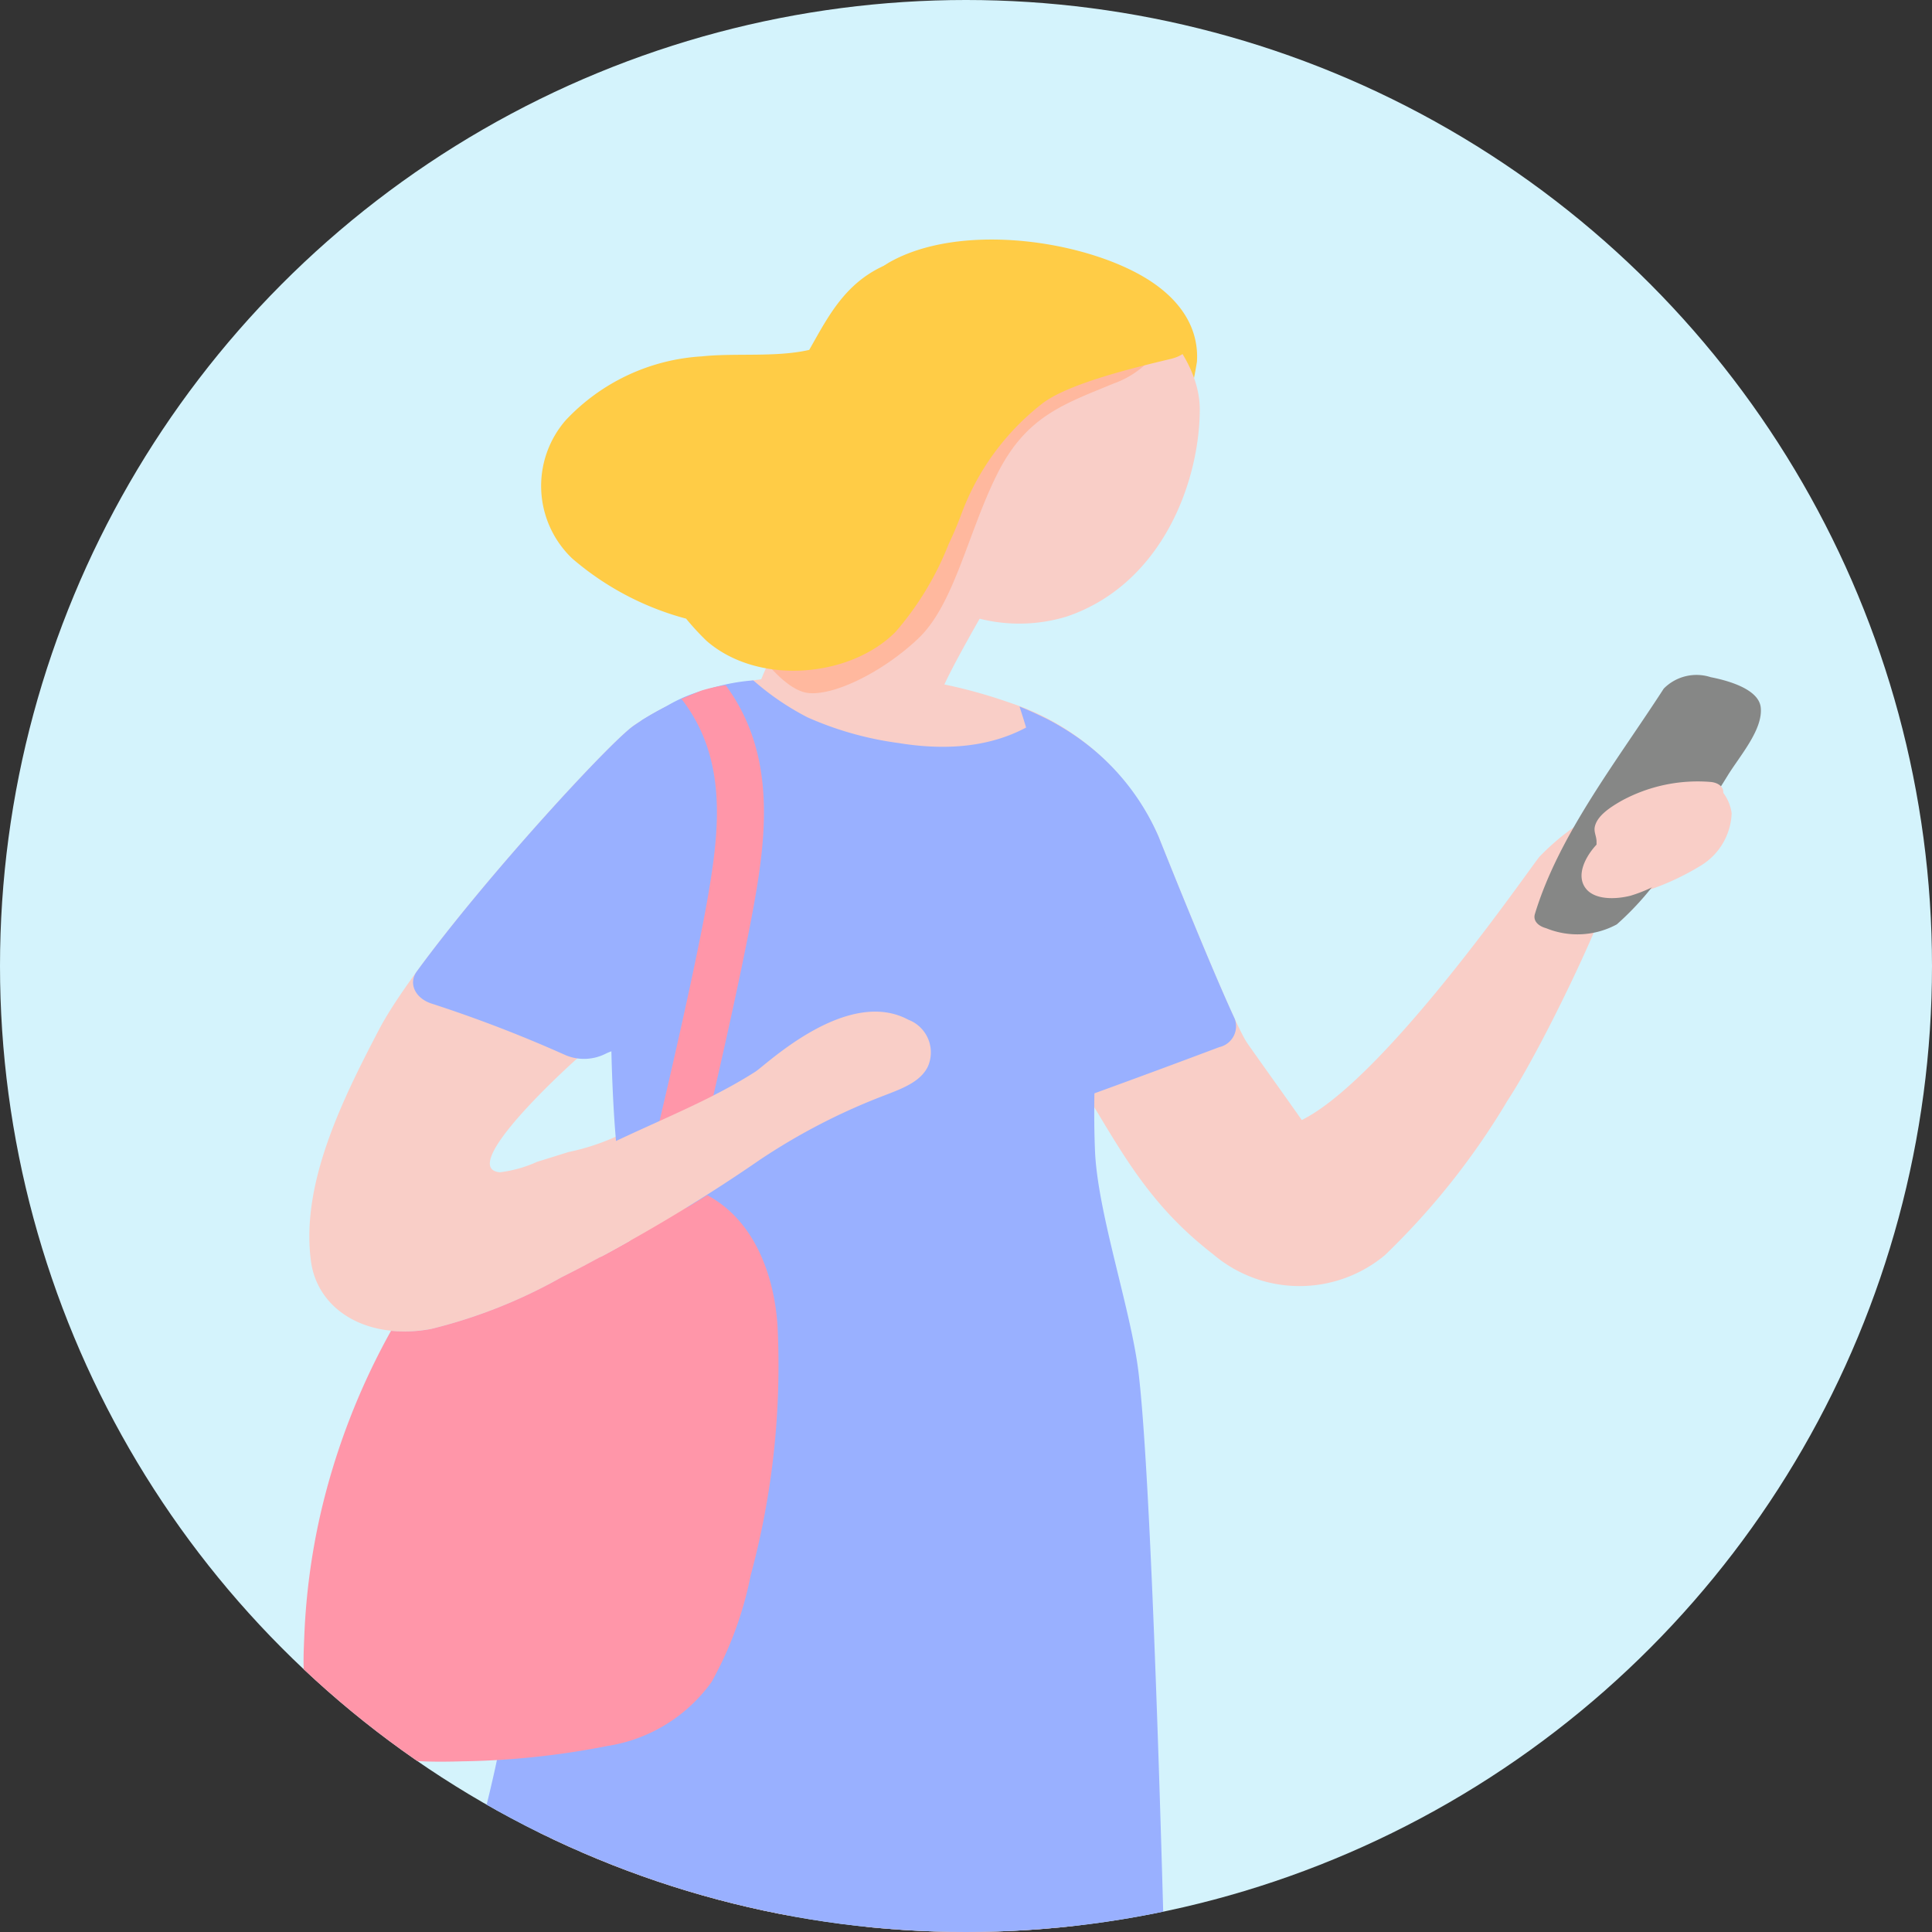
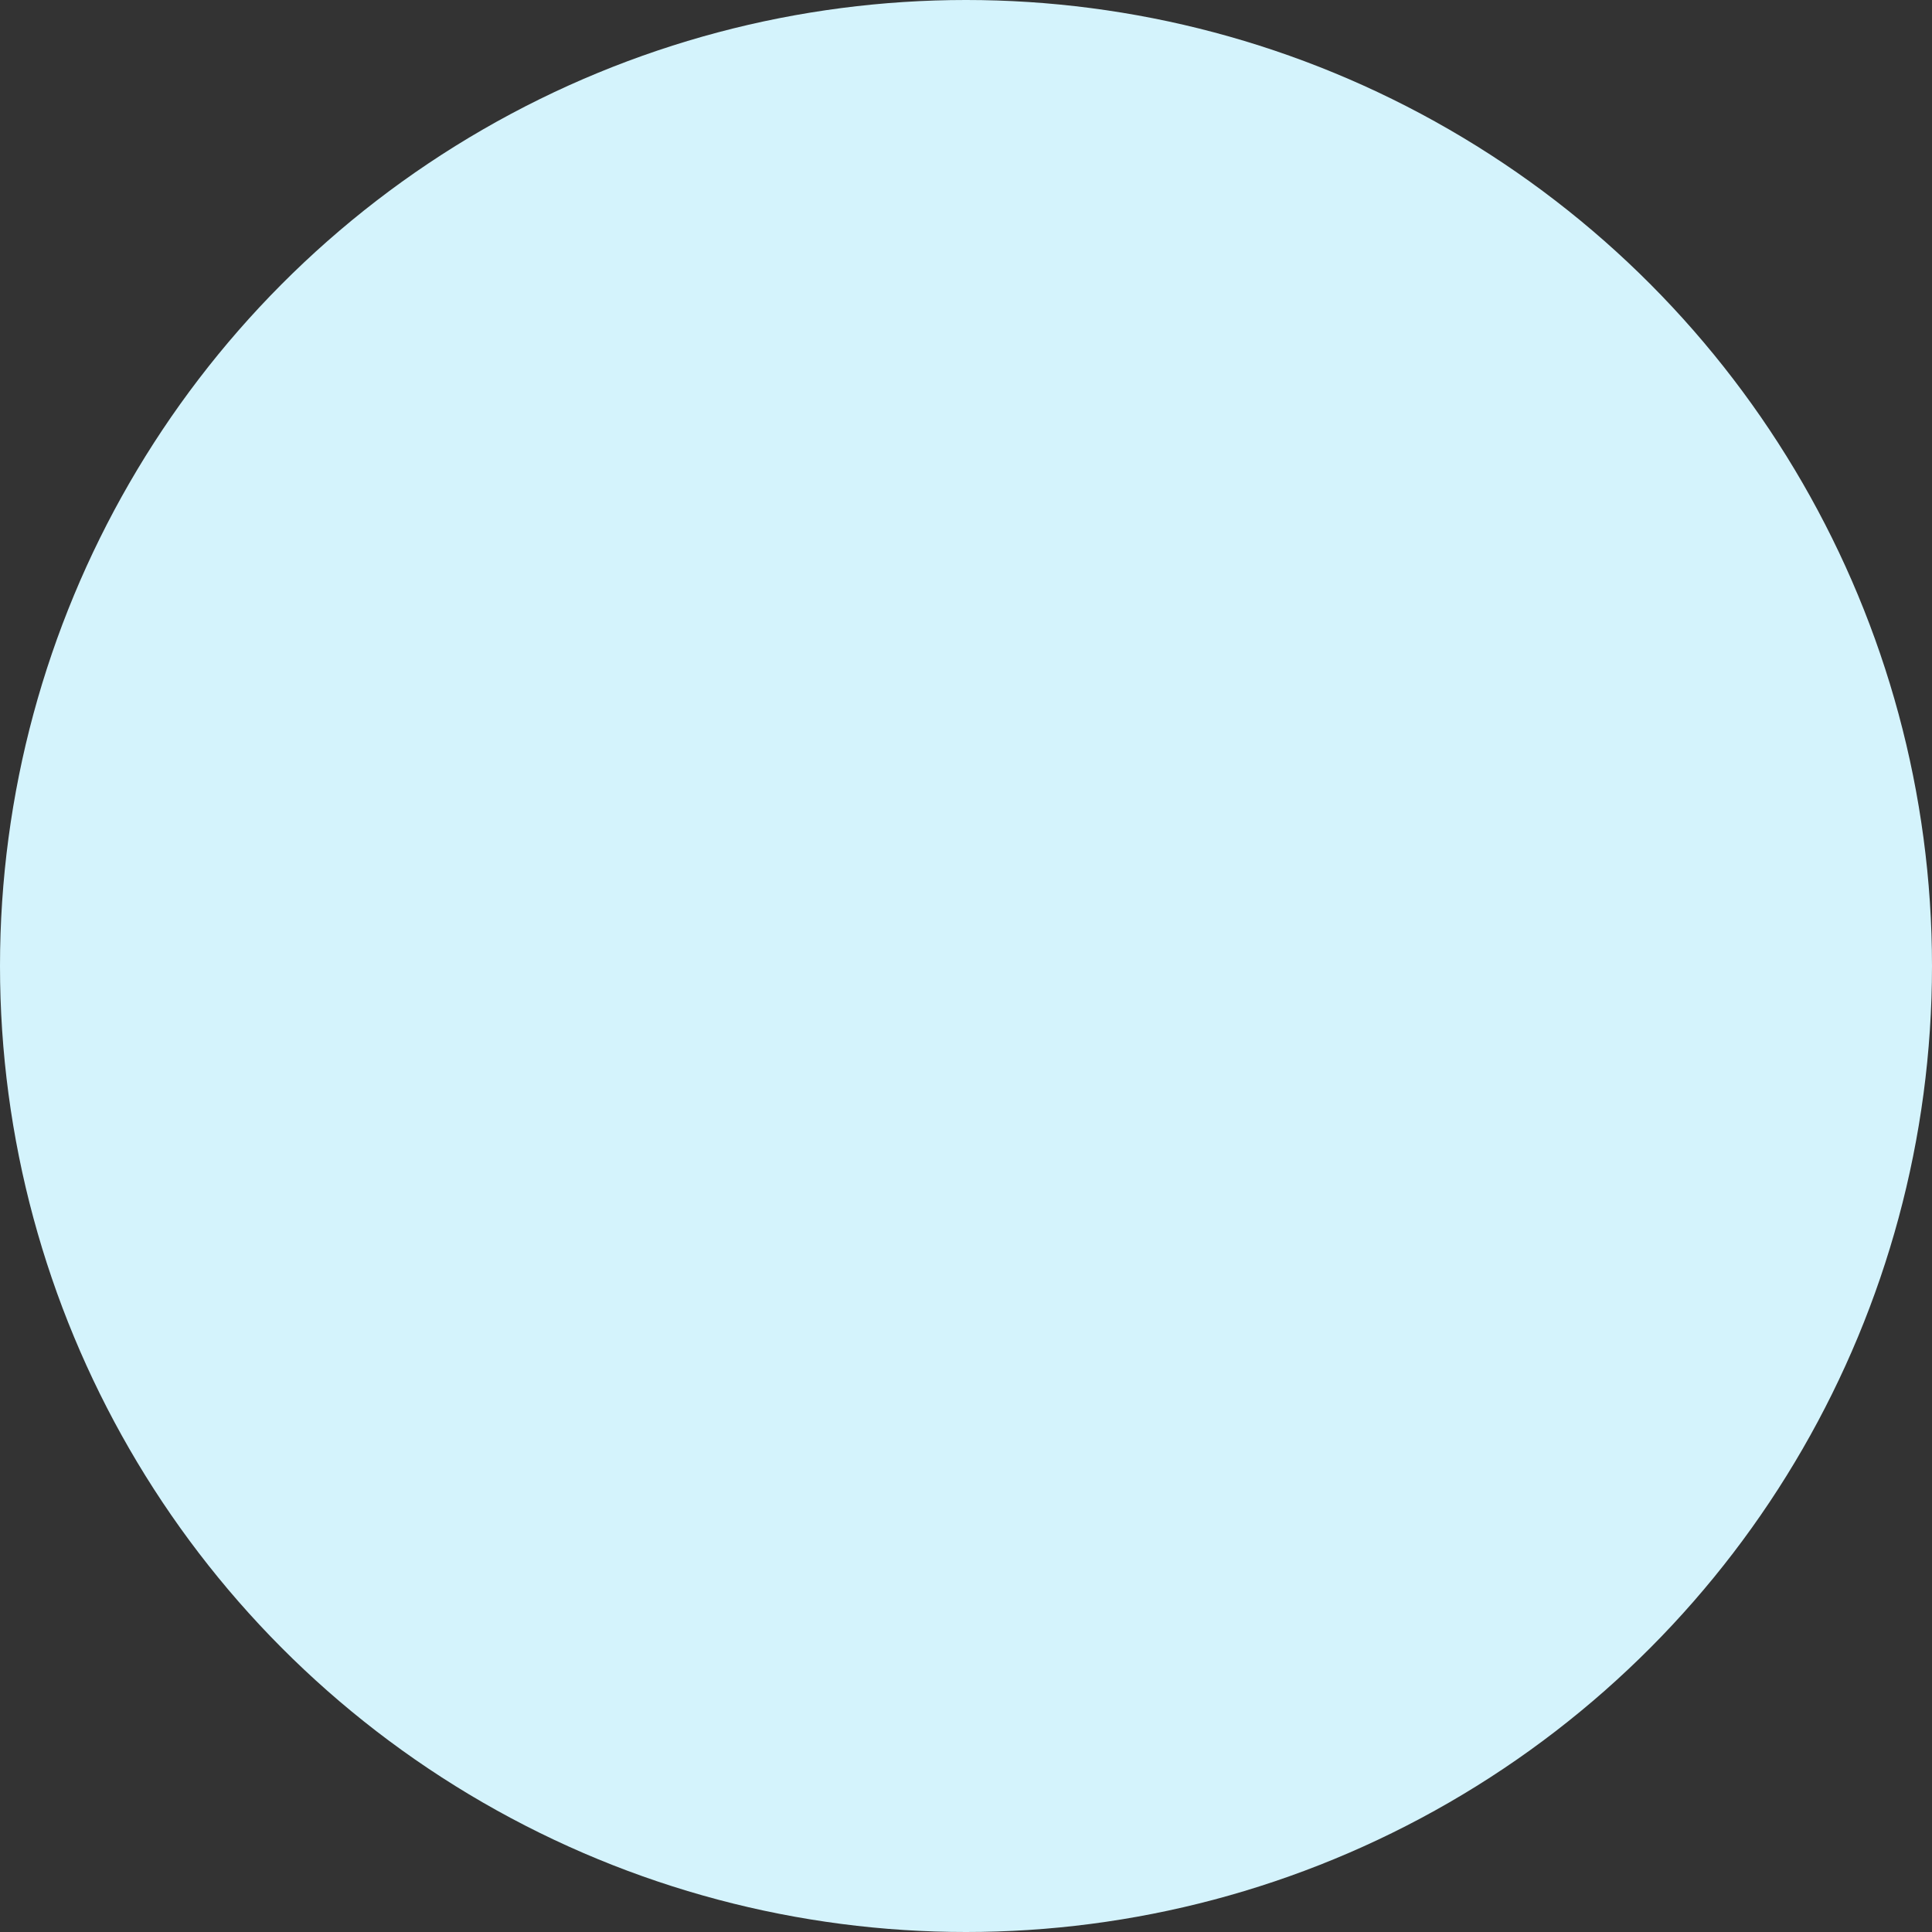
<svg xmlns="http://www.w3.org/2000/svg" width="94" height="94" viewBox="0 0 94 94">
  <rect x="0" y="0" width="94" height="94" fill="#333333" stroke="none" />
  <defs>
    <clipPath id="clip-path">
-       <circle id="Ellipse_4300" data-name="Ellipse 4300" cx="47" cy="47" r="47" transform="translate(-1313.905 3209.254)" fill="none" />
-     </clipPath>
+       </clipPath>
  </defs>
  <g id="Group_28281" data-name="Group 28281" transform="translate(1313.905 -3209.254)">
    <circle id="Ellipse_4299" data-name="Ellipse 4299" cx="47" cy="47" r="47" transform="translate(-1313.905 3209.254)" fill="#d4f3fc" />
    <g id="Group_25246" data-name="Group 25246">
      <g id="Group_25245" data-name="Group 25245" clip-path="url(#clip-path)">
        <g id="Group_25244" data-name="Group 25244">
          <path id="Path_52639" data-name="Path 52639" d="M-1229.653,3248.825a2.1,2.1,0,0,0-2.454-1.795,9.393,9.393,0,0,0-3.717,1.578,11.512,11.512,0,0,0-3.179,2.33c-.452.526-7.46,10.764-11.563,12.81-.063-.087-.126-.174-.187-.262-1.049-1.489-1.414-1.982-2.462-3.471-.715-1.015-4.047-9.366-4.324-10.062a12,12,0,0,0-7.208-6.5,25.177,25.177,0,0,0-9.4-1.411c-4.329.284-6.065.942-6.179,1.068a13.234,13.234,0,0,0-2.743,1.448c-1.41.978-10.24,10.672-12.4,14.8-1.8,3.443-3.81,7.51-3.306,11.26.314,2.339,2.674,3.87,5.855,3.289a25,25,0,0,0,6.342-2.513,46.941,46.941,0,0,0,12.289-8.735q3.619-.366,7.288-.42,1.58-.019,3.158.016c.42.01,1.223-1.57,1.661-1.544,2.4,3.563,3.556,6.671,7.283,9.553a6.485,6.485,0,0,0,8.376.058,35.892,35.892,0,0,0,5.973-7.532c1.814-2.77,4.777-9.2,4.638-9.439l.051-.04a9.064,9.064,0,0,1,1.081-.439,12.546,12.546,0,0,0,3.638-1.51A3.116,3.116,0,0,0-1229.653,3248.825Zm-53.354,14.385a1.532,1.532,0,0,1-.55,1.165,11.064,11.064,0,0,1-2.694.932q-.761.24-1.525.476a6.183,6.183,0,0,1-1.806.508c-2.208-.2,3.723-5.566,4.392-6.086.243-.188.614.08.42.275l.121-.073c.043-.033.085-.067.129-.1a.314.314,0,0,1,.153-.056,7.243,7.243,0,0,1,1.3-.545.277.277,0,0,1,.357.2A18.323,18.323,0,0,1-1283.007,3263.21Z" fill="#f9cec7" />
          <path id="Path_52640" data-name="Path 52640" d="M-1268.962,3348.4a7.2,7.2,0,0,1,3.141.045c.722.346,1.342.5,3.837,1.4,1.067.381,2.607.736,2.727,1.742.1.859-.376,1.459-3.235,1.139-.887-.1-4.868-.508-5.365-.572a1.3,1.3,0,0,1-1.03-.663C-1269,3351.3-1268.873,3349.747-1268.962,3348.4Z" fill="#f5bc8e" />
          <g id="Group_25243" data-name="Group 25243">
-             <path id="Path_52641" data-name="Path 52641" d="M-1287.291,3298.715c-.251-1.214-3.249,1.852,0,0Z" fill="#f5bc8e" />
-             <path id="Path_52642" data-name="Path 52642" d="M-1286.236,3298.077c-.411.261-.757.468-1.055.638a.5.5,0,0,1,.012.059l.045.384a2.243,2.243,0,0,1,1.274.064C-1286,3298.4-1286.093,3297.987-1286.236,3298.077Z" fill="#f5bc8e" />
            <path id="Path_52643" data-name="Path 52643" d="M-1275.111,3299.062c.122-1.217-3.611-1.459-4.4-.731-.415-1.016-2.354-.969-2.877-.016a1.918,1.918,0,0,0-2,.473,2.058,2.058,0,0,0-1.285.568,1.826,1.826,0,0,0-.292-.134c.39,7.207-2.624,45.75-2.151,48.945.089,1.349-.161,2.04-.022,2.645.011.049.044.678.281.871a1.735,1.735,0,0,0,1.109.338c.5.064,4.477.472,5.364.572,2.859.32,3.337-.281,3.235-1.139-.12-1.006-1.66-1.362-2.727-1.743-1.5-.535-2.318-.8-2.892-1.012C-1283.726,3348.654-1275.831,3306.214-1275.111,3299.062Z" fill="#f5bc8e" />
          </g>
          <path id="Path_52644" data-name="Path 52644" d="M-1271.863,3296.34c.1-.283,3.447,1.565,3.623,3.069l.045.384a2.17,2.17,0,0,1,1.566.2,2.058,2.058,0,0,1,1.284-.567,1.92,1.92,0,0,1,2-.474c.523-.953,2.462-1,2.877.016.785-.727-.829-.7-.952.522-.719,7.152-3.218,48.4-3.717,49.244-.833,1.4-3.722,1.116-3.776.332a4.322,4.322,0,0,1-.269-.656C-1269.708,3344.847-1272.319,3297.669-1271.863,3296.34Z" fill="#f5bc8e" />
          <path id="Path_52645" data-name="Path 52645" d="M-1288.106,3348.255c.072,1.29-.163,1.965-.027,2.557.012.049.044.678.281.871a1.735,1.735,0,0,0,1.109.338c.5.064,4.478.472,5.364.572,2.859.32,3.337-.281,3.235-1.139-.12-1.006-1.66-1.362-2.727-1.743-1.5-.535-2.318-.8-2.892-1.012A21.682,21.682,0,0,0-1288.106,3348.255Z" fill="#f97c64" />
          <path id="Path_52646" data-name="Path 52646" d="M-1269.182,3348.407c.072,1.29-.162,1.965-.026,2.558.011.048.043.677.281.87a1.731,1.731,0,0,0,1.108.338c.5.064,4.478.472,5.365.572,2.859.32,3.337-.28,3.235-1.139-.12-1.006-1.66-1.361-2.727-1.742-1.5-.535-2.318-.806-2.893-1.012A21.543,21.543,0,0,0-1269.182,3348.407Z" fill="#f97c64" />
          <path id="Path_52647" data-name="Path 52647" d="M-1266.426,3234.9a3.444,3.444,0,0,0-3.158.3c-.049.015-.1.027-.147.045-3.433-.835-6.345,4.9-7.371,7.658-.339.912,1.262.09,2.384.428a3.365,3.365,0,0,0,1.26.137,3.1,3.1,0,0,0,.4.11,3.224,3.224,0,0,0,1.354.44c1.307.456,3.1.2,3.614-1.147.384-1.007,2.19-4.106,2.19-4.106a1.739,1.739,0,0,0,.33-.655,1.369,1.369,0,0,0,.285-1.095A1.718,1.718,0,0,0-1266.426,3234.9Z" fill="#f9cec7" />
          <path id="Path_52648" data-name="Path 52648" d="M-1258.491,3222.594c-3.133-1.715-8.72-2.444-12.053-.627-1.119.61-1.669,1.671-.92,2.63a3.105,3.105,0,0,0,3.508.69c1.779-.97,4.923-.475,6.574.463.736.417.652.948.476,1.584-.315,1.143-.759,2.272-1.143,3.4-.815,2.4,4.129,3.422,4.944,1.022a20.08,20.08,0,0,0,1.436-4.9C-1255.556,3225.093-1256.612,3223.622-1258.491,3222.594Z" fill="#ffcc46" />
          <path id="Path_52649" data-name="Path 52649" d="M-1255.531,3229.185c.013-3.969-6.043-8.688-10.851-5.135a5.572,5.572,0,0,0-1.391,1.509,3.252,3.252,0,0,0-1.406,1.037,11.305,11.305,0,0,0-2.158,6.378,6.044,6.044,0,0,0,2.4,5.126,7.9,7.9,0,0,0,6.946,1.147C-1257.379,3237.676-1255.543,3232.719-1255.531,3229.185Z" fill="#f9cec7" />
          <path id="Path_52650" data-name="Path 52650" d="M-1256.911,3225.01a4.549,4.549,0,0,1-2.827,2.91c-2.411,1-4.239,1.579-5.653,4.406s-2.078,6.318-3.824,7.981-4.157,2.826-5.4,2.66-2.66-2.328-2.66-2.328l10.891-14.133Z" fill="#ffb89e" />
          <path id="Path_52651" data-name="Path 52651" d="M-1258.2,3223.332a13.652,13.652,0,0,0-7.183-1.1,5.927,5.927,0,0,0-1.256.323,2.642,2.642,0,0,0-2.667-.859c-3.135.577-4.109,2.618-5.227,4.582-1.624.373-3.6.141-5.226.315a9.877,9.877,0,0,0-6.627,3.113,4.874,4.874,0,0,0,.325,6.724,14.035,14.035,0,0,0,5.537,2.924,12.536,12.536,0,0,0,1,1.084c2.527,2.195,6.991,1.777,9.193-.442a14.738,14.738,0,0,0,2.583-4.274c.233-.489.444-.983.626-1.48a12.175,12.175,0,0,1,3.884-5.32c1.249-1,4.532-1.783,6.3-2.207C-1254.966,3226.24-1256.338,3224.149-1258.2,3223.332Z" fill="#ffcc46" />
          <path id="Path_52652" data-name="Path 52652" d="M-1257.538,3249.953a11.445,11.445,0,0,0-5.634-5.8c-1.352.957-3.5,1.828-7.025,1.251a16.133,16.133,0,0,1-4.415-1.246,12.959,12.959,0,0,1-2.64-1.8,9.611,9.611,0,0,0-3.076.755,13.194,13.194,0,0,0-2.744,1.447c-1.142.793-7.162,7.315-10.553,11.957-.43.59-.074,1.33.76,1.579a65.1,65.1,0,0,1,6.487,2.5,2.327,2.327,0,0,0,1.92-.064,2.556,2.556,0,0,1,.3-.127c.042,1.919.214,5.741.581,6.373.755,1.3,2.589-3.241,4.066-4.028,1.8-.958,1.495-2.642,2.028-4.058.615-1.633,2.013-3.021,2.576-4.673a.978.978,0,0,0,.036-.517,1.329,1.329,0,0,0-1.054-1.575c.054-.077.111-.152.165-.229a40.583,40.583,0,0,0,5.065,1.164,2.816,2.816,0,0,0,2.784.89c.742-.13,1.5-.27,2.271-.388.34.013.68.02,1.021.024l-.019.015a1.767,1.767,0,0,0,.47,3.026c-.078.077-.159.151-.237.228a1.432,1.432,0,0,0-.066,1.829c-.27.2-.541.4-.8.607a1.6,1.6,0,0,0-.533,1.993,1.578,1.578,0,0,0,.322,1.159h0q.818,0,1.634.022c.421.01,1.223-1.57,1.662-1.544.391.582.782,1.206,1.178,1.854q3.225-1.17,6.428-2.376a1.042,1.042,0,0,0,.748-1.382C-1255.044,3256.205-1257.311,3250.522-1257.538,3249.953Z" fill="#99b0ff" />
-           <path id="Path_52653" data-name="Path 52653" d="M-1256.781,3327.617c.005-3.97-.759-43.563-1.733-51.614-.368-3.041-1.994-7.749-2.115-10.765-.148-3.708.2-6.785.274-9.624a18.142,18.142,0,0,0,.27-5.445,19.346,19.346,0,0,0-.682-3.44c-.061-.207-.211-.7-.419-1.324-.017-.052-.042-.063-.042-.063a12.32,12.32,0,0,0-1.632-1.054c-.834-.425-1.442-.657-1.442-.657s.034.1.046.137c.628,1.955,1.276,4.432,1.335,4.7a16.471,16.471,0,0,1,.353,2.771c0,.037,0,.074,0,.112a1.919,1.919,0,0,0-.356-.058c-1.831-.106-8.151-.065-10.888.12a9.379,9.379,0,0,0-.7-3.964,8.241,8.241,0,0,0-4.712-4.617c-.058-.02-.115-.039-.173-.057a7.114,7.114,0,0,0-2.109.857c-.676.361-1.218.693-1.218.693s.556.029,1.118.044c2.913.073,4.439,2.739,4.947,4.52a8.932,8.932,0,0,1,.219,3.551c-.367,1.742-4.254,14.923-5.857,16.832a18.428,18.428,0,0,0-3.782,7.113c-2.067,8.758-3.028,15-3.4,17.208-1.373,8.114-9.786,32.694-10.344,34.372-.408,1.227-1.381,3.74,2.978,5.182,1.182.391,9.47.458,10.913.447l8.148-.063c2.716-.021,18.182.32,19.8-1.062C-1256.456,3331.172-1256.783,3329.213-1256.781,3327.617Z" fill="#99b0ff" />
          <path id="Path_52654" data-name="Path 52654" d="M-1280.76,3243.262s.059.058.076.079c2.178,2.878,1.772,6.321,1.231,9.489-.664,3.891-2.869,13.31-3.89,17.157-.289,1.087,1.935,1.552,2.225.46,1.088-4.1,3.339-13.777,4.025-17.926.548-3.318.728-6.836-1.445-9.847l-.06-.083a7.654,7.654,0,0,0-1.171.26C-1280.019,3242.946-1280.76,3243.262-1280.76,3243.262Z" fill="#ff96a9" />
          <path id="Path_52655" data-name="Path 52655" d="M-1279.493,3267.405c-2.289,1.412-5.109,2.985-5.173,2.993l-.01,0q-.936.516-1.909,1a25,25,0,0,1-6.342,2.513,6.968,6.968,0,0,1-1.953.092,34.047,34.047,0,0,0-3.429,8.9,32.578,32.578,0,0,0-.788,5.891c-.06,1.544-.212,3.352,1.1,4.656,1.5,1.5,4.292,1.569,6.574,1.5a39.377,39.377,0,0,0,7.082-.749,7.678,7.678,0,0,0,5.059-3.116,17.7,17.7,0,0,0,1.9-5.179,39.208,39.208,0,0,0,1.31-12.094C-1276.208,3271.546-1277.066,3268.707-1279.493,3267.405Z" fill="#ff96a9" />
          <path id="Path_52656" data-name="Path 52656" d="M-1269.707,3258.87c-2.993-1.61-6.92,2.189-7.441,2.523-3.076,1.969-6.855,3.107-9.93,5.077a.976.976,0,0,0-.088,1.648c-.87.589-.354,1.568.537,1.948a2.053,2.053,0,0,0,1.963.332,80.619,80.619,0,0,0,7.722-4.708,30.362,30.362,0,0,1,5.791-3.031c.95-.375,1.995-.692,2.391-1.51A1.7,1.7,0,0,0-1269.707,3258.87Z" fill="#f9cec7" />
          <path id="Path_52657" data-name="Path 52657" d="M-1228.239,3243.663c-.1-.83-1.411-1.262-2.435-1.462a2.24,2.24,0,0,0-2.282.556c-2.291,3.544-5.1,7.115-6.268,10.961-.1.323.135.586.553.7a4.023,4.023,0,0,0,3.432-.19,14.149,14.149,0,0,0,2.776-3.361q1.407-1.906,2.619-3.882C-1229.254,3246.026-1228.114,3244.74-1228.239,3243.663Z" fill="#868786" />
          <path id="Path_52658" data-name="Path 52658" d="M-1230.055,3248.465l-.007-.687c0-.276-.293-.459-.641-.481a7.755,7.755,0,0,0-4.309.919c-.55.315-1.19.728-1.3,1.27-.05.236.072.436.085.681,0,.06,0,.121,0,.182-.516.552-1.023,1.476-.527,2.126.438.575,1.465.542,2.186.358a7.3,7.3,0,0,0,4.328-3.569.3.3,0,0,0-.1-.4A.426.426,0,0,0-1230.055,3248.465Z" fill="#f9cec7" />
        </g>
      </g>
    </g>
  </g>
</svg>